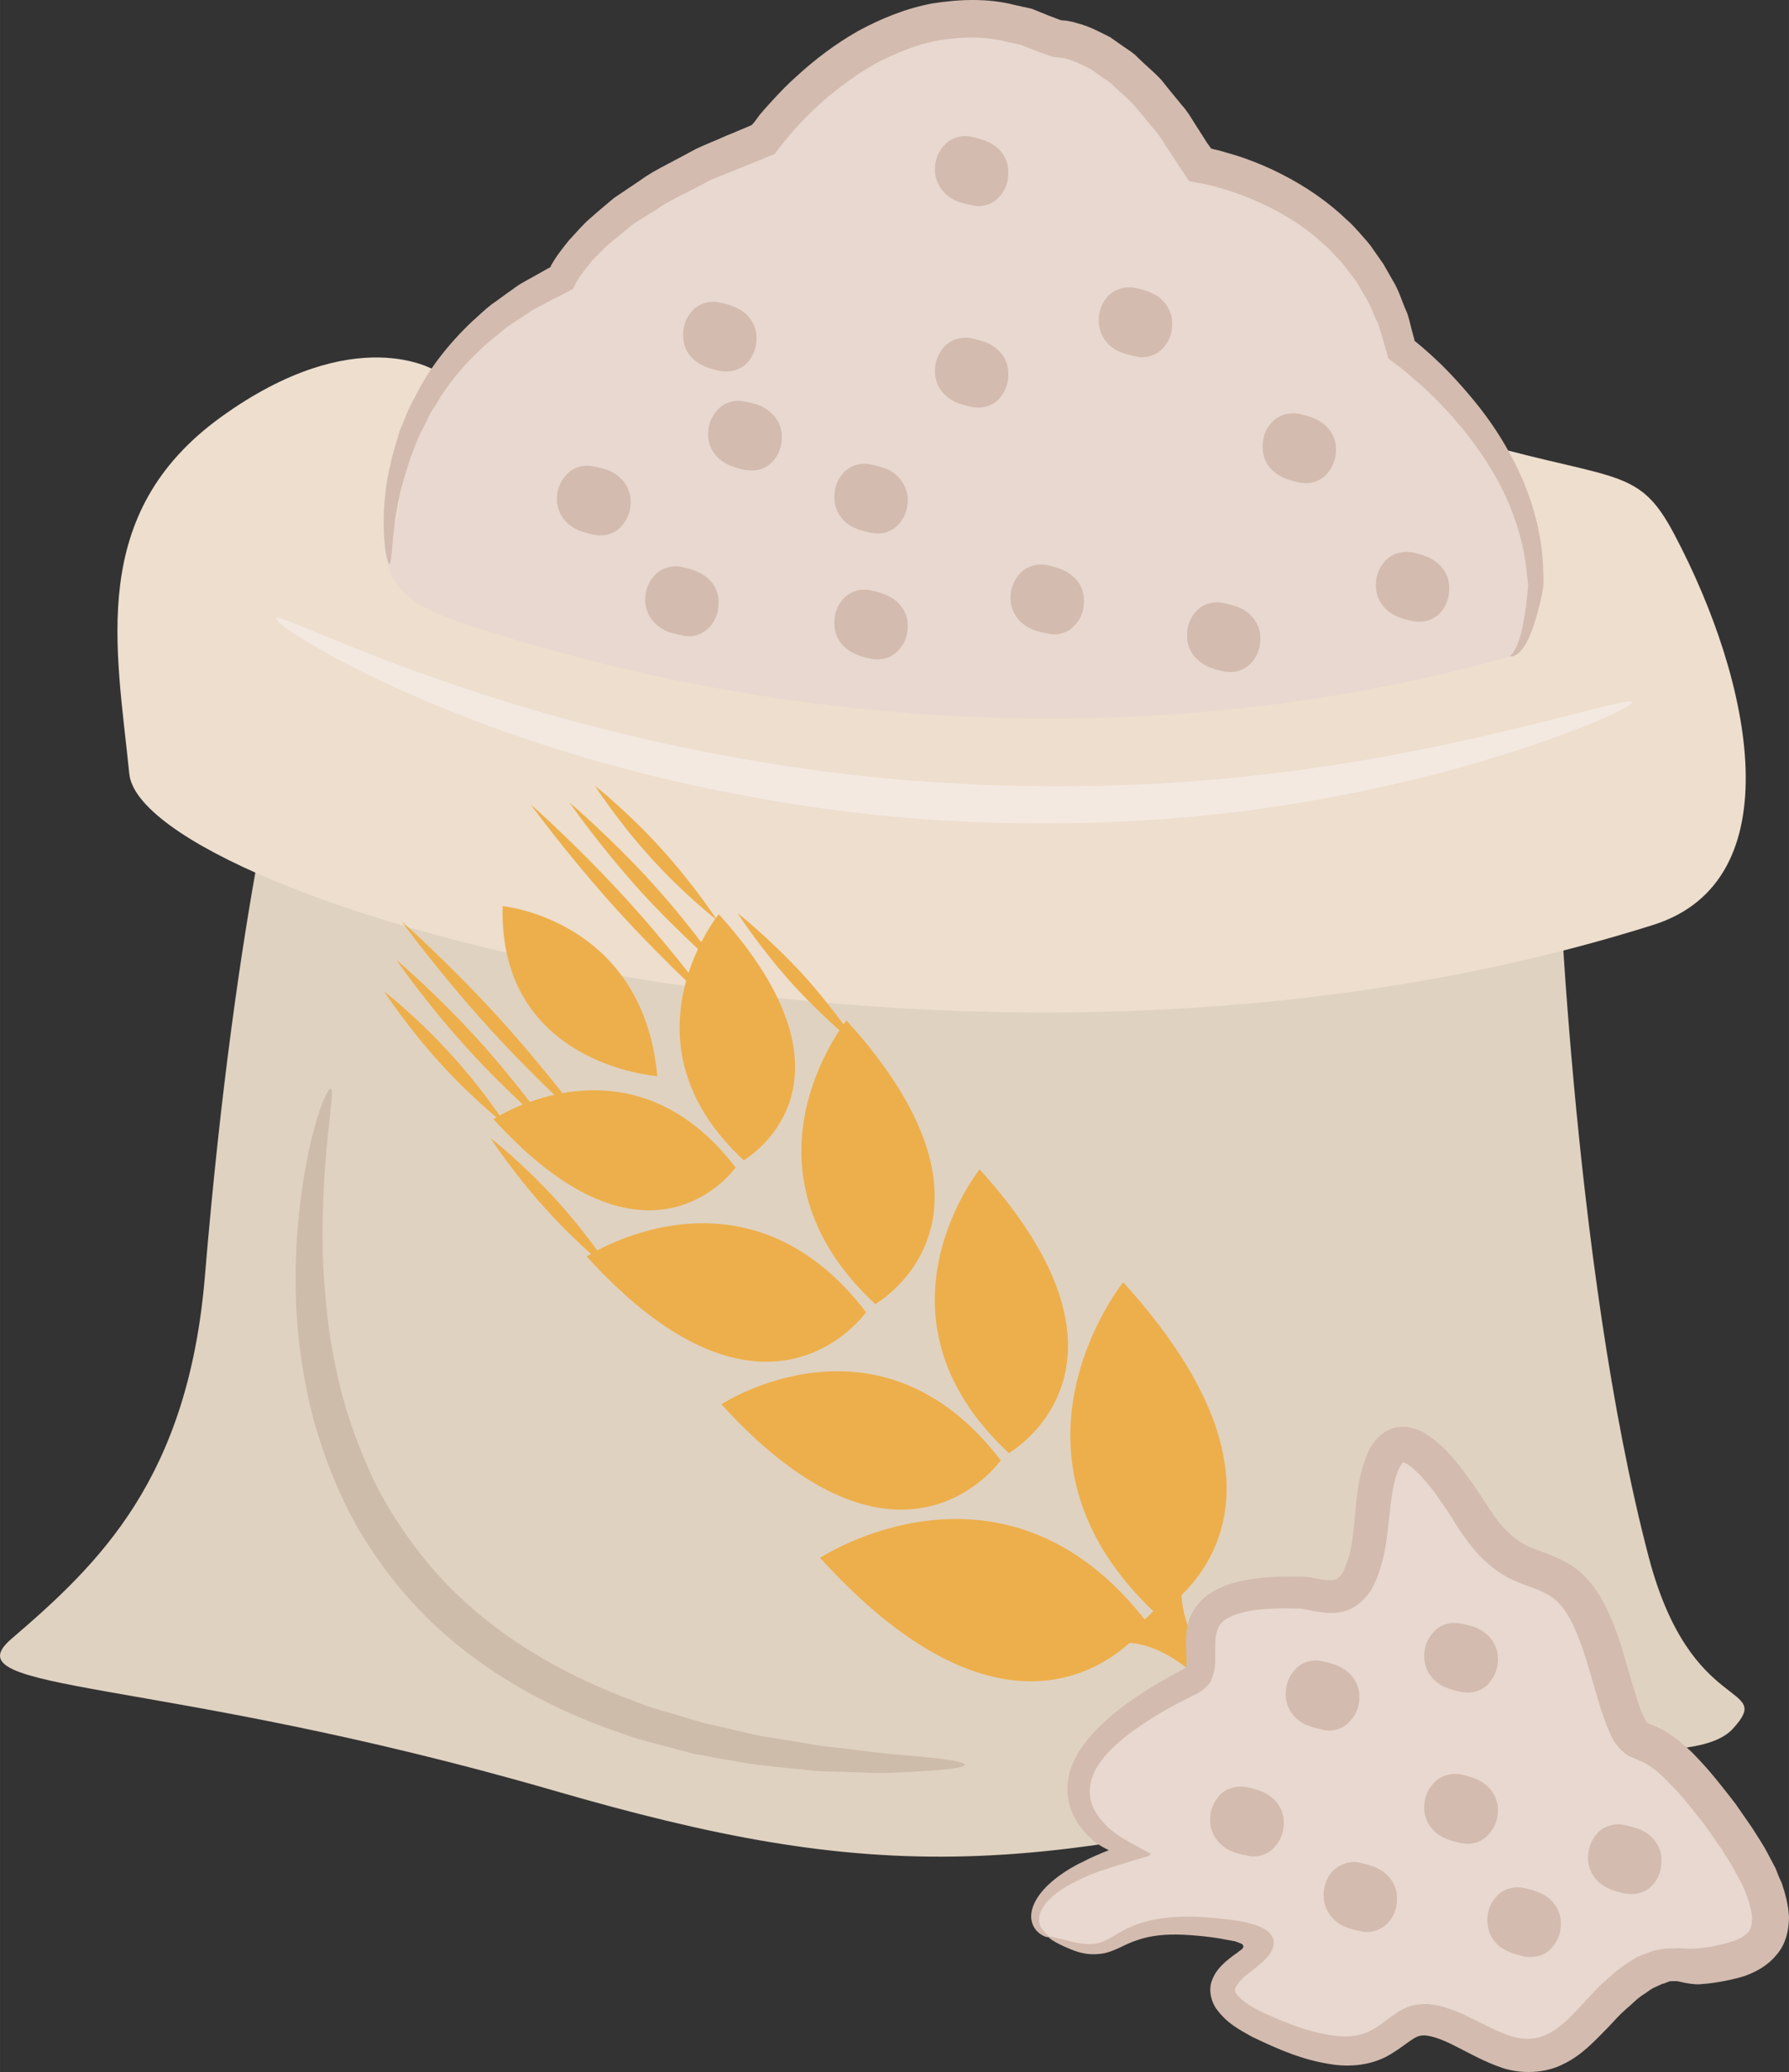
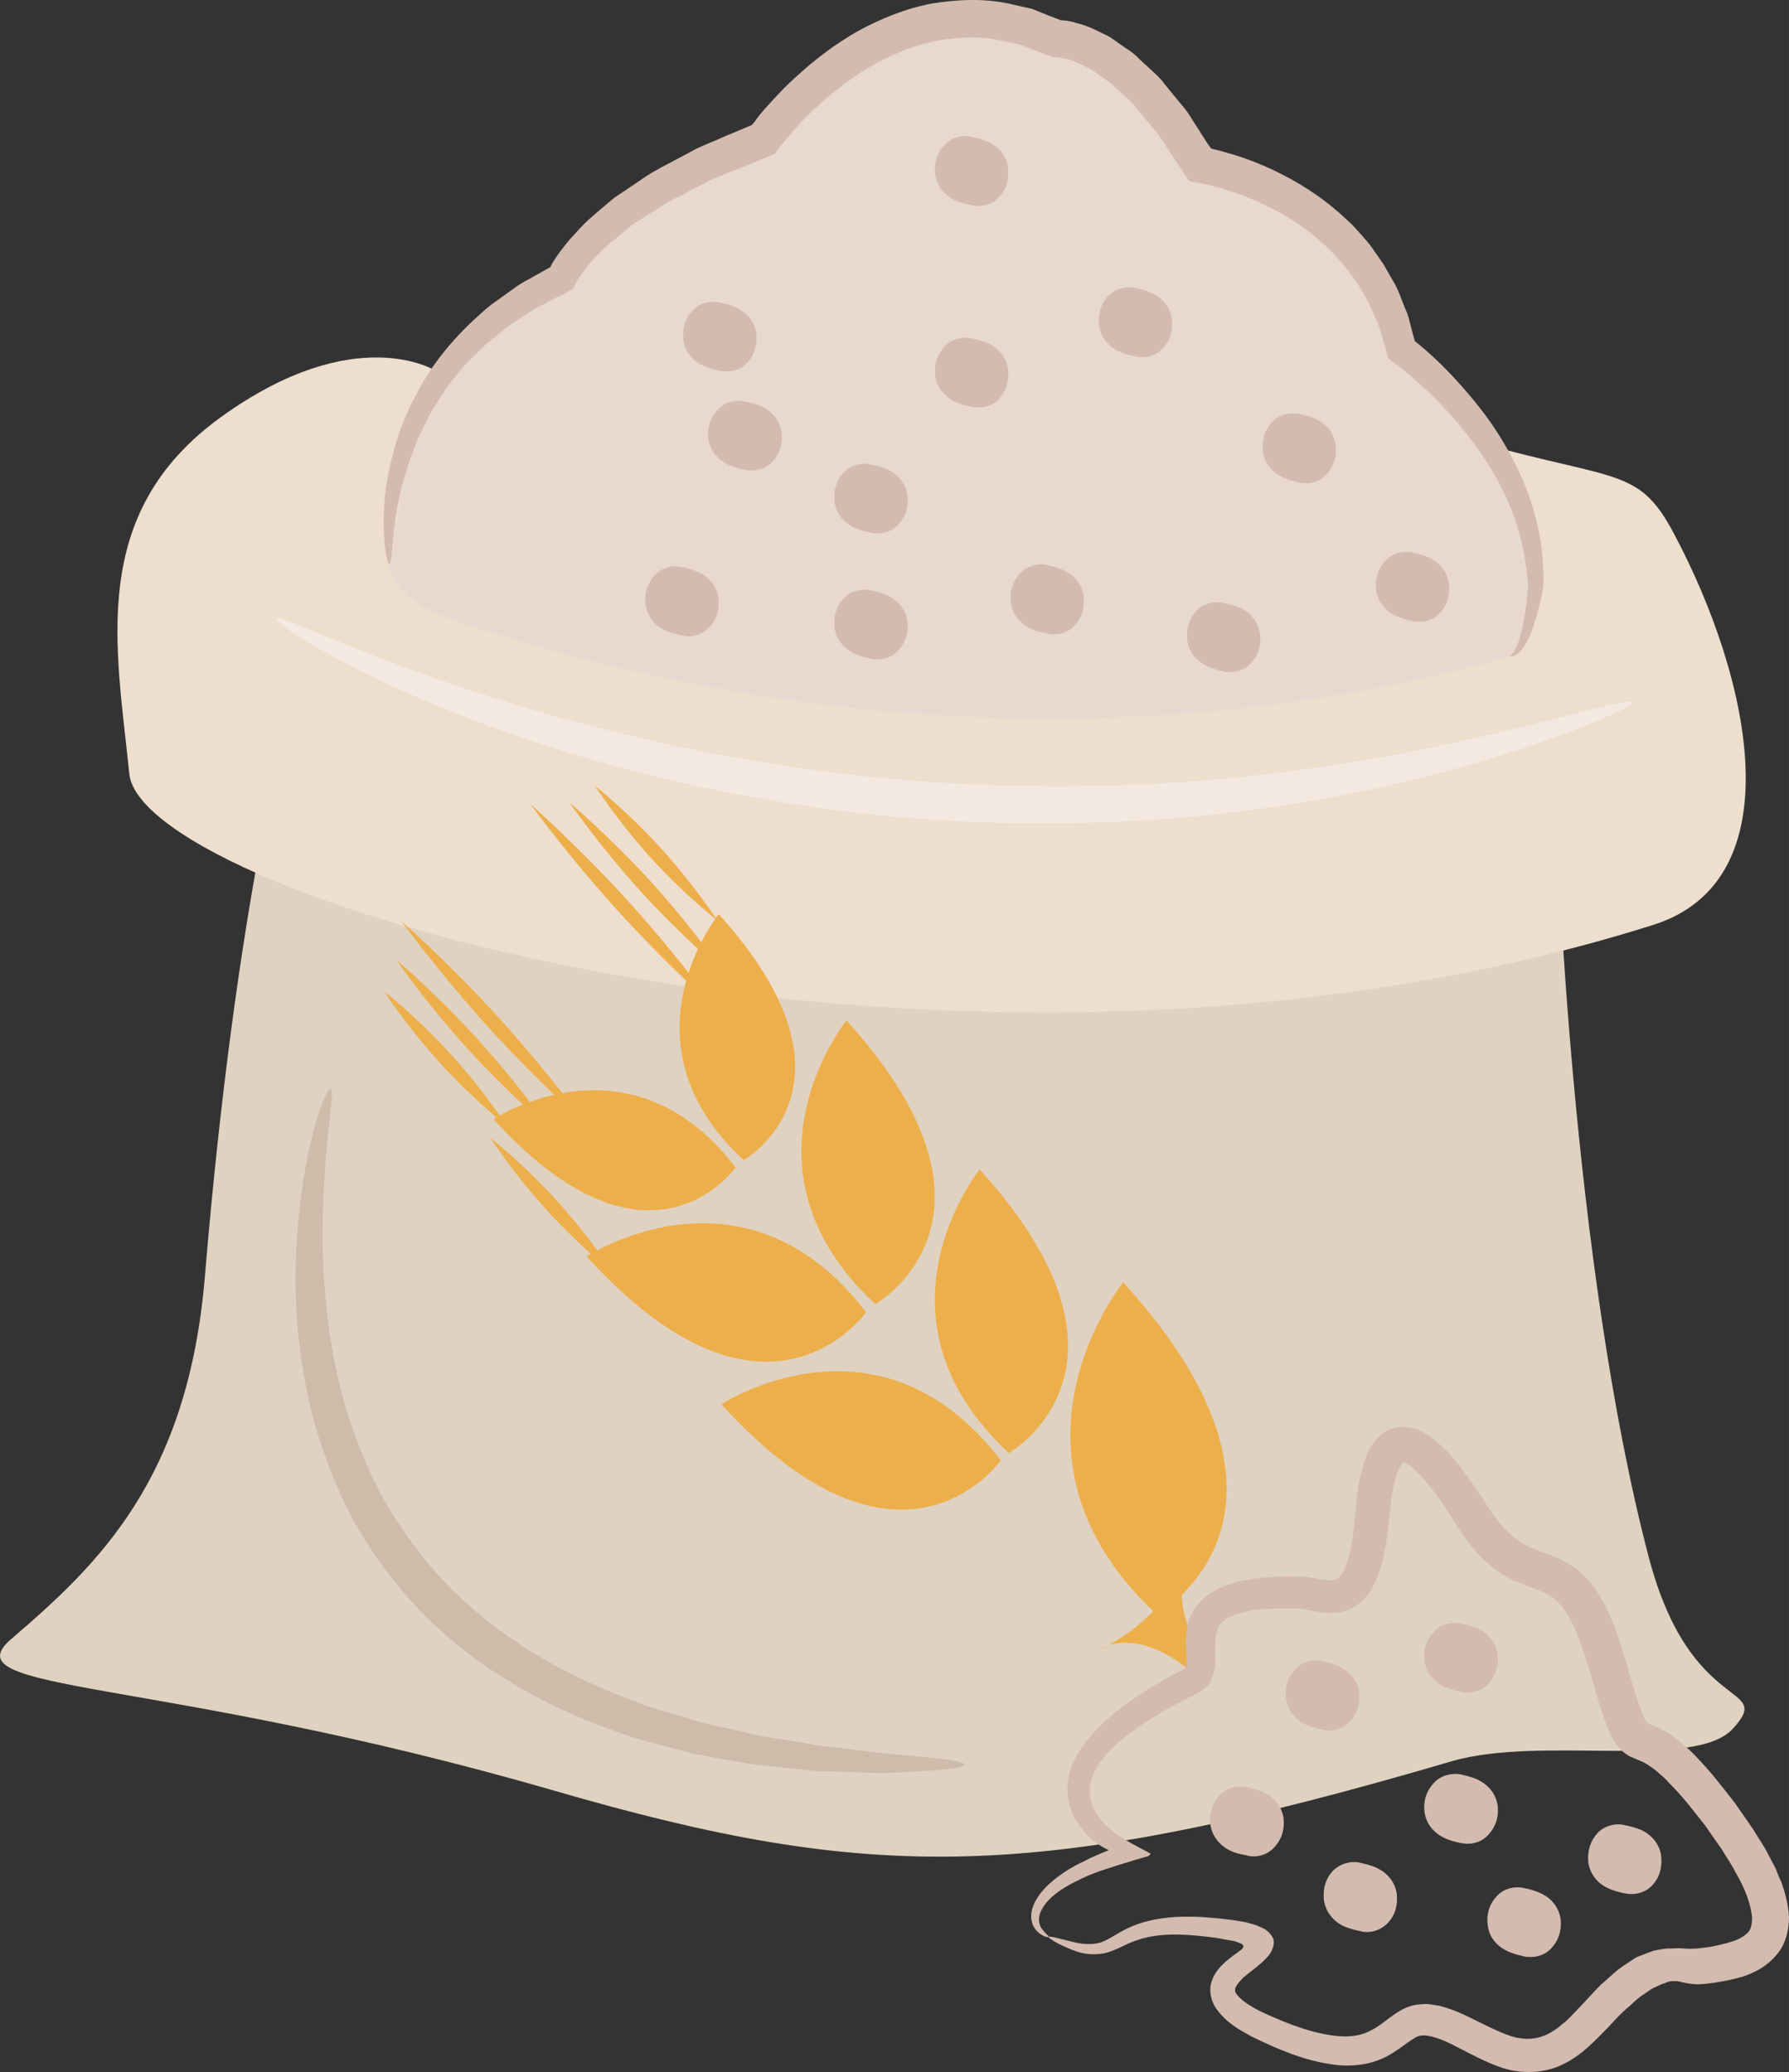
<svg xmlns="http://www.w3.org/2000/svg" id="svg100" viewBox="0 0 4661.861 5398.532" style="clip-rule:evenodd;fill-rule:evenodd;image-rendering:optimizeQuality;shape-rendering:geometricPrecision;text-rendering:geometricPrecision" version="1.1" height="53.985mm" width="46.619mm" xml:space="preserve">
  <rect x="0" y="0" width="4661.861" height="5398.532" fill="#333333" stroke="none" />
  <defs id="defs4">
    <style id="style2" type="text/css">
   
    .fil5 {fill:#CEBCAA;fill-rule:nonzero}
    .fil3 {fill:#D3BBAF;fill-rule:nonzero}
    .fil0 {fill:#E0D2C1;fill-rule:nonzero}
    .fil2 {fill:#E8D8CF;fill-rule:nonzero}
    .fil6 {fill:#EDAF4B;fill-rule:nonzero}
    .fil1 {fill:#EDDECE;fill-rule:nonzero}
    .fil4 {fill:#F4E9E1;fill-rule:nonzero}
   
  </style>
  </defs>
  <g transform="translate(-8031.139,-12023.122)" id="Vrstva_x0020_1">
    <path style="fill:#e0d2c1;fill-rule:nonzero" id="path7" d="m 12088,14181 c 0,0 37,1129 240,1901 110,416 329,324 219,445 -99,109 -500,17 -733,85 -1083,318 -1510,317 -2341,76 -1037,-300 -1579,-252 -1412,-395 230,-197 460,-418 504,-944 82,-985 218,-1458 218,-1458 z" class="fil0" />
    <path style="fill:#eddece;fill-rule:nonzero" id="path9" d="m 9166,12989 c 0,0 -208,-132 -558,120 -350,252 -273,602 -240,930 32,328 2166,963 3971,394 365,-115 259,-633 55,-1018 -98,-186 -153,-131 -591,-262 z" class="fil1" />
    <path style="fill:#e8d8cf;fill-rule:nonzero" id="path11" d="m 9068,13371 c 0,0 11,-415 427,-623 0,0 76,-197 525,-361 0,0 328,-471 766,-263 0,0 175,-11 372,328 0,0 437,66 525,482 0,0 350,252 350,613 0,0 -18,172 -66,186 -689,196 -1652,262 -2702,-77 -112,-36 -296,-98 -197,-285 z" class="fil2" />
    <path style="fill:#d3bbaf;fill-rule:nonzero" id="path13" d="m 11967,13733 c 0,-3 5,-5 10,-14 5,-8 11,-22 17,-42 5,-20 10,-46 14,-76 2,-16 3,-32 5,-49 1,-7 -1,-16 -2,-25 -1,-9 -2,-19 -3,-28 -10,-77 -38,-170 -97,-263 -29,-47 -65,-94 -107,-140 -21,-23 -43,-45 -67,-67 -13,-11 -25,-22 -38,-33 -13,-11 -22,-18 -50,-39 -5,-17 -10,-35 -15,-53 -4,-12 -7,-25 -12,-38 -12,-24 -20,-50 -35,-73 -7,-12 -14,-24 -21,-36 -9,-11 -17,-22 -26,-34 -8,-12 -18,-22 -28,-32 -10,-11 -19,-22 -31,-31 -42,-40 -94,-74 -150,-101 -29,-14 -58,-26 -88,-36 -16,-5 -31,-10 -47,-14 -7,-2 -15,-4 -23,-6 l -6,-1 -12,-2 -25,-5 c -18,-26 -35,-53 -53,-80 -14,-20 -26,-43 -43,-60 -15,-19 -31,-38 -47,-57 -17,-19 -36,-34 -54,-51 -8,-9 -19,-16 -29,-22 l -29,-21 c -21,-10 -42,-22 -63,-27 -6,-2 -10,-2 -15,-3 l -7,-1 c -6,-1 -11,0 -19,-3 l -11,-4 c -5,-1 -4,-1 -6,-2 l -9,-3 -18,-7 -35,-14 -37,-8 c -59,-15 -119,-13 -176,-4 -58,10 -113,33 -165,60 -51,29 -99,64 -142,102 -21,19 -42,39 -61,60 -10,11 -19,21 -28,32 l -13,16 -20,26 c -57,24 -113,46 -167,68 -24,13 -47,25 -71,37 -23,12 -47,23 -67,38 -22,13 -43,27 -64,40 -19,16 -38,31 -56,46 -19,15 -34,33 -50,48 -14,18 -29,35 -39,52 -1,1 0,1 -2,4 l -5,9 -3,7 -2,3 c -1,1 -3,2 -4,2 l -26,14 c -10,5 -20,10 -30,15 -19,11 -40,19 -57,32 -18,12 -35,23 -53,35 -16,12 -31,26 -47,38 -60,52 -108,109 -141,167 -10,14 -18,28 -24,43 -7,14 -15,28 -21,42 -11,28 -22,54 -29,80 -17,50 -25,95 -31,132 -10,74 -9,115 -15,116 -5,1 -16,-41 -15,-118 1,-39 4,-87 18,-142 5,-28 15,-56 24,-87 6,-15 13,-31 19,-46 7,-17 15,-32 24,-48 32,-65 82,-130 145,-190 16,-14 32,-30 50,-44 19,-13 37,-27 56,-40 19,-15 40,-25 61,-37 11,-6 21,-12 32,-18 l 4,-2 h 1 v -1 c 1,0 1,-1 1,-1 0,0 0,-1 0,0 -1,1 1,-2 1,-3 14,-25 30,-45 47,-66 18,-19 35,-40 55,-57 20,-18 41,-35 62,-53 22,-15 45,-30 67,-45 23,-17 47,-30 72,-43 25,-13 49,-26 75,-40 25,-12 52,-22 78,-34 23,-9 45,-19 67,-28 0,0 1,0 0,0 l 7,-8 14,-19 c 10,-12 20,-23 31,-35 21,-23 43,-46 67,-67 47,-43 100,-83 158,-116 59,-32 124,-59 194,-72 70,-11 144,-14 214,4 l 45,10 42,17 34,13 c -2,-1 1,0 1,0 l 13,1 c 9,2 19,3 26,6 33,8 60,23 88,37 l 37,26 c 12,8 25,16 35,27 20,20 43,38 62,59 17,22 35,43 52,64 19,21 31,45 46,67 l 21,33 10,14 h -1 1 l 7,2 c 9,2 18,4 27,7 18,5 35,10 52,16 34,12 67,26 98,42 63,32 121,72 170,119 13,11 24,24 35,36 11,13 23,25 32,39 9,13 19,27 28,40 8,14 16,28 24,42 17,27 25,58 38,86 5,14 8,29 12,44 l 6,22 c 1,4 1,4 1,4 v 2 c 0,0 20,16 32,27 14,12 26,24 39,36 25,25 48,50 70,76 43,50 79,102 107,154 58,104 83,207 87,291 0,10 1,21 1,30 0,5 0,10 0,15 0,2 0,5 0,8 l -1,8 c -3,19 -7,35 -11,51 -8,31 -16,57 -26,78 -9,20 -20,35 -30,42 -5,4 -9,6 -13,6 -3,1 -4,0 -5,0 z" class="fil3" />
    <path style="fill:#f4e9e1;fill-rule:nonzero" id="path15" d="m 12285,13853 c 4,10 -182,99 -504,185 -161,41 -355,82 -574,106 -219,24 -462,32 -716,17 -254,-15 -493,-55 -708,-104 -214,-50 -403,-112 -558,-173 -309,-122 -482,-239 -474,-250 6,-12 187,82 498,185 155,52 342,105 554,150 211,44 446,80 694,94 249,15 486,10 701,-9 215,-19 407,-51 567,-84 321,-67 514,-132 520,-117 z" class="fil4" />
    <path style="fill:#cebcaa;fill-rule:nonzero" id="path17" d="m 10545,16621 c 0,7 -40,13 -114,17 -37,2 -83,6 -135,4 -27,-1 -55,-2 -85,-3 -15,0 -30,-1 -46,-1 -16,-2 -32,-3 -48,-5 -34,-3 -68,-7 -105,-11 -36,-4 -73,-12 -112,-18 -19,-4 -39,-8 -59,-11 -19,-5 -40,-10 -60,-16 -41,-11 -83,-20 -125,-36 -168,-56 -349,-147 -501,-292 -76,-73 -138,-155 -189,-240 -49,-85 -84,-174 -110,-260 -26,-87 -39,-171 -48,-250 -7,-79 -8,-152 -5,-219 14,-269 78,-425 90,-420 14,3 -25,162 -21,421 2,64 7,134 17,209 11,74 27,153 53,232 27,80 60,161 107,238 48,77 104,152 174,218 138,133 305,220 463,278 39,17 79,26 118,38 19,6 38,12 57,17 19,5 38,9 56,13 37,8 73,18 107,24 35,5 69,11 101,16 16,3 31,6 47,8 15,2 30,4 45,5 29,4 56,7 82,10 51,7 96,9 132,13 73,7 114,14 114,21 z" class="fil5" />
-     <path style="fill:#edaf4b;fill-rule:nonzero" id="path19" d="m 10168,16082 c 0,0 481,-317 854,171 0,0 -304,434 -854,-171 z" class="fil6" />
    <path style="fill:#edaf4b;fill-rule:nonzero" id="path21" d="m 10958,15364 c 0,0 -362,449 88,866 0,0 462,-261 -88,-866 z" class="fil6" />
    <path style="fill:#edaf4b;fill-rule:nonzero" id="path23" d="m 9911,15682 c 0,0 410,-270 728,146 0,0 -259,370 -728,-146 z" class="fil6" />
    <path style="fill:#edaf4b;fill-rule:nonzero" id="path25" d="m 10584,15070 c 0,0 -308,382 76,739 0,0 393,-223 -76,-739 z" class="fil6" />
    <path style="fill:#edaf4b;fill-rule:nonzero" id="path27" d="m 9560,15297 c 0,0 410,-271 728,145 0,0 -259,371 -728,-145 z" class="fil6" />
    <path style="fill:#edaf4b;fill-rule:nonzero" id="path29" d="m 9317,14939 c 0,0 355,-235 631,126 0,0 -225,321 -631,-126 z" class="fil6" />
-     <path style="fill:#edaf4b;fill-rule:nonzero" id="path31" d="m 9744,14827 c 0,0 -414,-29 -403,-443 0,0 366,35 403,443 z" class="fil6" />
    <path style="fill:#edaf4b;fill-rule:nonzero" id="path33" d="m 9032,14606 c 0,0 85,66 173,163 88,96 146,187 146,187 0,0 -85,-66 -173,-163 -88,-97 -146,-187 -146,-187 z" class="fil6" />
    <path style="fill:#edaf4b;fill-rule:nonzero" id="path35" d="m 9064,14524 c 0,0 102,86 212,207 109,120 185,230 185,230 0,0 -102,-85 -212,-206 -110,-121 -185,-231 -185,-231 z" class="fil6" />
    <path style="fill:#edaf4b;fill-rule:nonzero" id="path37" d="m 9078,14424 c 0,0 121,106 254,252 133,147 228,278 228,278 0,0 -122,-107 -255,-253 -133,-147 -227,-277 -227,-277 z" class="fil6" />
    <path style="fill:#edaf4b;fill-rule:nonzero" id="path39" d="m 9309,14988 c 0,0 85,66 173,163 87,96 145,187 145,187 0,0 -84,-66 -172,-163 -88,-97 -146,-187 -146,-187 z" class="fil6" />
    <path style="fill:#edaf4b;fill-rule:nonzero" id="path41" d="m 10237,14682 c 0,0 -309,382 75,739 0,0 394,-223 -75,-739 z" class="fil6" />
    <path style="fill:#edaf4b;fill-rule:nonzero" id="path43" d="m 9904,14405 c 0,0 -268,332 65,641 0,0 341,-193 -65,-641 z" class="fil6" />
    <path style="fill:#edaf4b;fill-rule:nonzero" id="path45" d="m 9582,14071 c 0,0 84,66 172,163 88,97 146,187 146,187 0,0 -85,-66 -173,-163 -87,-96 -145,-187 -145,-187 z" class="fil6" />
    <path style="fill:#edaf4b;fill-rule:nonzero" id="path47" d="m 9515,14114 c 0,0 102,86 212,206 110,121 185,231 185,231 0,0 -102,-86 -212,-206 -109,-121 -185,-231 -185,-231 z" class="fil6" />
    <path style="fill:#edaf4b;fill-rule:nonzero" id="path49" d="m 9414,14119 c 0,0 121,106 254,252 133,147 227,278 227,278 0,0 -121,-107 -254,-253 -133,-147 -227,-277 -227,-277 z" class="fil6" />
-     <path style="fill:#edaf4b;fill-rule:nonzero" id="path51" d="m 9953,14402 c 0,0 85,67 173,163 87,97 145,187 145,187 0,0 -84,-66 -172,-162 -88,-97 -146,-188 -146,-188 z" class="fil6" />
    <path style="fill:#edaf4b;fill-rule:nonzero" id="path53" d="m 10895,16321 c 0,0 103,-75 269,83 l 27,-24 c 0,0 -126,-168 -63,-272 0,0 -94,154 -233,213 z" class="fil6" />
-     <path style="fill:#e8d8cf;fill-rule:nonzero" id="path55" d="m 10764,17070 c -69,-31 -55,-143 208,-219 0,0 -383,-175 164,-449 82,-41 -104,-241 284,-229 68,2 164,76 186,-197 22,-274 121,-230 263,0 142,229 252,32 350,383 99,350 44,54 295,393 252,340 88,379 -54,394 -79,9 -121,-43 -285,143 -164,186 -273,32 -405,0 -131,-33 -98,175 -437,21 -339,-153 208,-218 -121,-262 -328,-44 -229,120 -448,22 z" class="fil2" />
    <path style="fill:#d3bbaf;fill-rule:nonzero" id="path57" d="m 10764,17070 c 1,-4 22,3 60,12 19,5 43,9 68,4 25,-5 51,-28 89,-44 38,-16 84,-24 133,-25 24,0 49,0 75,3 13,1 26,2 40,4 7,1 12,1 22,3 9,1 19,3 29,5 9,3 20,5 29,9 8,4 18,7 24,13 7,5 12,12 16,20 3,10 1,19 -2,26 -7,29 -70,67 -80,80 -9,9 -16,19 -17,24 -1,6 -1,10 6,18 13,16 41,33 69,46 59,27 127,54 192,60 33,3 63,-1 89,-16 14,-7 27,-17 44,-30 17,-12 38,-29 68,-35 15,-2 31,-4 44,-1 6,1 13,2 20,3 l 17,5 c 23,7 43,16 63,26 39,19 75,38 109,49 35,10 65,8 95,-7 8,-4 15,-9 23,-14 7,-6 14,-12 22,-18 7,-6 14,-14 21,-21 l 23,-24 c 16,-17 32,-35 49,-52 20,-16 36,-34 59,-49 11,-7 22,-15 34,-22 14,-5 28,-11 42,-16 15,-3 31,-7 45,-6 l 21,-1 18,1 c 12,1 20,0 30,0 10,-1 22,-3 33,-4 22,-4 42,-9 61,-15 18,-6 32,-15 40,-24 8,-9 9,-21 10,-37 -3,-35 -19,-78 -43,-118 -10,-21 -25,-41 -37,-62 -14,-19 -28,-40 -42,-60 -31,-39 -61,-79 -95,-112 -8,-9 -16,-17 -25,-24 -9,-9 -17,-14 -26,-20 -8,-6 -16,-10 -26,-14 -6,-3 -10,-4 -21,-9 -8,-3 -22,-13 -29,-21 -7,-8 -15,-17 -18,-24 -4,-7 -8,-15 -10,-21 -6,-13 -11,-26 -15,-38 -9,-24 -15,-47 -22,-71 -14,-47 -26,-92 -42,-132 -15,-41 -35,-79 -60,-101 -12,-11 -27,-19 -45,-27 -19,-7 -42,-15 -67,-26 -50,-23 -91,-63 -120,-103 -15,-20 -29,-41 -39,-59 -12,-18 -24,-36 -36,-53 -24,-34 -52,-67 -77,-85 -6,-4 -12,-6 -13,-7 0,0 -1,0 -2,0 2,-2 -8,9 -14,25 -12,33 -17,73 -21,112 -5,42 -8,85 -21,129 -6,22 -14,44 -27,67 -14,22 -38,47 -70,55 -31,9 -58,3 -78,0 l -26,-5 c -4,-1 -7,-1 -10,-2 h -14 c -36,-1 -72,0 -105,4 -33,5 -64,14 -81,28 -17,14 -22,33 -22,66 -1,15 1,33 -1,55 -2,11 -6,28 -13,40 -8,12 -20,21 -32,28 -60,29 -110,57 -157,90 -46,32 -86,68 -108,107 -22,40 -21,80 0,114 5,8 11,16 18,24 3,4 7,7 10,11 5,5 13,11 19,16 26,20 65,39 96,56 -3,2 -3,4 -6,6 l -17,5 c -11,3 -22,6 -33,10 -22,6 -42,13 -61,19 -22,7 -31,11 -44,16 -12,5 -22,10 -32,15 -42,20 -73,44 -88,69 -16,24 -11,47 -1,58 9,12 17,16 16,19 -1,1 -10,1 -25,-10 -7,-6 -16,-16 -19,-30 -4,-15 -1,-32 7,-49 16,-33 49,-63 92,-89 11,-6 22,-13 34,-18 11,-6 26,-13 31,-15 7,-3 14,-6 21,-9 l 10,-4 5,-2 c 0,-1 -3,-2 -5,-3 -10,-5 -20,-11 -29,-17 -2,-2 -3,-3 -6,-5 -5,-5 -9,-9 -14,-13 -9,-9 -17,-20 -25,-31 -15,-22 -27,-51 -28,-82 -2,-30 6,-62 20,-89 29,-54 74,-96 122,-133 49,-37 106,-71 162,-100 4,-3 5,-4 6,-12 1,-11 -1,-28 -1,-47 -1,-18 0,-40 6,-63 7,-23 22,-46 40,-62 38,-32 81,-42 120,-49 40,-6 80,-8 120,-7 h 15 c 6,0 13,1 18,1 l 31,6 c 18,3 31,3 38,1 7,-2 12,-7 20,-18 6,-13 12,-28 17,-45 9,-35 12,-73 16,-114 4,-43 8,-87 25,-135 4,-12 9,-25 18,-38 7,-12 22,-29 41,-39 18,-9 40,-12 60,-7 20,4 34,12 46,20 46,32 74,69 102,107 27,36 53,80 75,110 24,32 51,57 85,73 18,8 38,14 62,24 24,10 52,24 74,44 45,41 67,91 86,137 19,48 31,96 44,140 7,23 14,46 21,67 7,21 18,43 21,47 2,0 -2,-1 3,1 0,1 9,4 14,6 15,6 30,14 43,23 13,9 26,18 36,28 11,9 22,19 31,29 39,40 71,82 103,123 15,22 30,43 45,65 14,23 29,44 41,68 l 19,36 c 5,13 10,26 16,38 9,27 17,55 19,88 0,32 -7,71 -33,100 -24,29 -54,44 -81,54 -28,9 -54,14 -80,18 -13,2 -24,3 -38,4 -14,1 -30,-2 -41,-4 l -18,-4 h -15 c -9,0 -16,6 -24,7 l -24,11 c -8,4 -16,11 -24,16 -17,10 -32,27 -48,40 -16,14 -31,31 -46,47 -31,31 -67,72 -116,95 -48,25 -111,26 -159,10 -47,-16 -85,-38 -121,-56 -34,-18 -72,-32 -91,-28 -19,1 -49,33 -91,55 -43,22 -92,26 -133,21 -84,-11 -151,-42 -216,-73 -32,-18 -64,-34 -91,-70 -14,-17 -23,-48 -15,-73 8,-25 23,-40 36,-52 14,-12 28,-22 30,-23 4,-4 10,-7 14,-11 2,-2 4,-5 3,-8 -1,-3 -3,-5 -6,-6 -5,-2 -10,-4 -16,-6 l -11,-2 -17,-3 c -13,-3 -25,-4 -37,-6 -25,-3 -48,-5 -70,-6 -45,-2 -85,2 -119,14 -33,10 -63,33 -98,36 -33,4 -59,-5 -78,-13 -39,-16 -56,-29 -55,-31 z" class="fil3" />
-     <path style="fill:#d3bbaf;fill-rule:nonzero" id="path59" d="m 9624,13252 c -16,-8 -33,-11 -44,-13 -26,-7 -55,1 -72,20 -19,20 -28,46 -25,75 4,30 22,54 50,68 16,8 32,11 44,14 6,1 12,2 19,2 21,0 40,-8 53,-22 19,-21 28,-46 25,-76 -4,-30 -22,-54 -50,-68 z" class="fil3" />
    <path style="fill:#d3bbaf;fill-rule:nonzero" id="path61" d="m 9853,13515 c -16,-8 -32,-12 -43,-14 -26,-7 -55,2 -72,20 -19,20 -28,46 -25,76 4,29 22,54 50,68 16,8 33,11 44,13 6,2 12,3 19,3 20,0 40,-9 53,-23 19,-20 27,-45 24,-76 -3,-29 -22,-54 -50,-67 z" class="fil3" />
    <path style="fill:#d3bbaf;fill-rule:nonzero" id="path63" d="m 10018,13083 c -16,-8 -32,-11 -43,-13 -27,-7 -56,1 -73,20 -19,20 -28,45 -25,76 4,29 22,53 50,67 16,8 31,11 43,14 7,1 13,2 20,2 21,0 40,-8 53,-22 19,-20 28,-46 25,-76 -4,-30 -23,-54 -50,-68 z" class="fil3" />
    <path style="fill:#d3bbaf;fill-rule:nonzero" id="path65" d="m 9862,12975 c 16,8 31,11 43,14 6,2 13,2 19,2 21,0 40,-8 54,-22 18,-20 27,-46 24,-76 -4,-29 -22,-54 -50,-67 -16,-8 -31,-12 -43,-14 -26,-7 -56,1 -73,20 -19,20 -27,46 -24,76 3,29 22,54 50,67 z" class="fil3" />
    <path style="fill:#d3bbaf;fill-rule:nonzero" id="path67" d="m 10255,13397 c 16,8 32,11 44,14 6,1 12,2 19,2 21,0 40,-8 53,-22 19,-20 28,-46 25,-76 -4,-29 -22,-54 -50,-68 -16,-7 -32,-11 -43,-13 -26,-7 -55,1 -73,20 -19,20 -27,46 -24,76 3,29 22,54 49,67 z" class="fil3" />
    <path style="fill:#d3bbaf;fill-rule:nonzero" id="path69" d="m 10346,13576 c -16,-8 -32,-12 -43,-14 -26,-7 -55,1 -73,20 -19,20 -27,46 -24,76 3,29 22,54 50,67 15,8 31,12 43,14 6,2 13,2 19,2 21,0 40,-8 53,-22 19,-20 28,-46 25,-76 -4,-29 -22,-54 -50,-67 z" class="fil3" />
    <path style="fill:#d3bbaf;fill-rule:nonzero" id="path71" d="m 10805,13510 c -16,-8 -31,-11 -43,-14 -26,-6 -55,2 -72,20 -19,21 -28,46 -25,76 4,30 22,54 50,68 16,8 32,11 43,13 7,2 13,3 20,3 20,0 40,-8 53,-23 19,-20 27,-45 24,-76 -3,-29 -22,-53 -50,-67 z" class="fil3" />
    <path style="fill:#d3bbaf;fill-rule:nonzero" id="path73" d="m 10609,12919 c -17,-8 -33,-11 -44,-14 -26,-6 -55,2 -72,20 -19,21 -28,46 -25,76 4,30 22,54 50,68 16,8 32,11 43,14 7,1 13,2 20,2 20,0 40,-8 53,-22 19,-21 27,-46 24,-77 -3,-29 -22,-53 -49,-67 z" class="fil3" />
    <path style="fill:#d3bbaf;fill-rule:nonzero" id="path75" d="m 10518,12544 c 16,8 32,11 43,13 7,2 13,3 20,3 20,0 40,-8 53,-23 19,-20 27,-45 24,-76 -3,-29 -22,-54 -50,-67 -16,-8 -31,-11 -43,-14 -26,-7 -55,2 -72,20 -19,20 -28,46 -25,76 4,29 22,54 50,68 z" class="fil3" />
    <path style="fill:#d3bbaf;fill-rule:nonzero" id="path77" d="m 11035,12788 c -16,-8 -32,-12 -43,-14 -26,-7 -55,2 -73,20 -19,20 -27,46 -24,76 4,29 22,54 50,68 16,7 32,11 43,13 6,2 13,3 19,3 21,0 41,-9 54,-23 19,-20 27,-46 24,-76 -4,-29 -22,-54 -50,-67 z" class="fil3" />
    <path style="fill:#d3bbaf;fill-rule:nonzero" id="path79" d="m 11462,13116 c -16,-8 -32,-11 -43,-14 -26,-6 -56,2 -73,21 -19,20 -27,45 -24,75 3,30 22,54 50,68 16,8 32,11 43,14 6,1 13,2 19,2 21,0 40,-8 54,-23 18,-20 27,-45 24,-76 -4,-29 -22,-53 -50,-67 z" class="fil3" />
    <path style="fill:#d3bbaf;fill-rule:nonzero" id="path81" d="m 11265,13608 c -16,-7 -32,-11 -43,-13 -26,-7 -56,1 -73,20 -19,20 -27,46 -24,76 4,29 22,53 50,67 16,8 31,11 43,14 6,2 13,2 19,2 21,0 40,-8 53,-22 19,-20 28,-46 25,-76 -4,-29 -22,-54 -50,-68 z" class="fil3" />
    <path style="fill:#d3bbaf;fill-rule:nonzero" id="path83" d="m 11757,13477 c -16,-8 -32,-11 -43,-14 -26,-6 -55,2 -73,21 -18,20 -27,45 -24,75 4,30 22,54 50,68 16,8 31,11 43,14 7,1 13,2 20,2 20,0 40,-8 53,-22 19,-20 27,-46 24,-77 -4,-29 -22,-53 -50,-67 z" class="fil3" />
    <path style="fill:#d3bbaf;fill-rule:nonzero" id="path85" d="m 11548,16509 c 19,-20 28,-46 25,-76 -4,-29 -23,-54 -50,-67 -16,-8 -32,-12 -44,-14 -26,-7 -55,1 -72,20 -19,20 -28,46 -25,76 4,29 22,54 50,68 16,7 32,11 44,13 6,2 12,3 19,3 21,0 40,-9 53,-23 z" class="fil3" />
    <path style="fill:#d3bbaf;fill-rule:nonzero" id="path87" d="m 12048,16957 c -16,-8 -32,-12 -43,-14 -26,-7 -56,1 -73,20 -19,20 -28,46 -24,76 3,29 22,54 50,67 16,8 31,11 43,14 6,2 12,2 19,2 21,0 40,-8 53,-22 19,-20 28,-46 25,-76 -4,-29 -22,-54 -50,-67 z" class="fil3" />
    <path style="fill:#d3bbaf;fill-rule:nonzero" id="path89" d="m 11793,16417 c 16,8 32,11 44,14 6,1 12,2 19,2 21,0 40,-8 53,-22 19,-21 28,-46 25,-76 -4,-30 -22,-54 -50,-68 -16,-8 -33,-11 -43,-13 -26,-7 -56,1 -73,20 -19,20 -28,45 -25,76 4,29 22,53 50,67 z" class="fil3" />
    <path style="fill:#d3bbaf;fill-rule:nonzero" id="path91" d="m 11326,16694 c -16,-8 -32,-11 -43,-14 -27,-6 -56,2 -73,20 -19,21 -28,46 -25,76 4,30 23,54 50,68 16,8 32,11 44,13 6,2 12,3 19,3 21,0 40,-9 53,-23 19,-20 28,-45 25,-76 -4,-29 -22,-53 -50,-67 z" class="fil3" />
    <path style="fill:#d3bbaf;fill-rule:nonzero" id="path93" d="m 11621,16891 c -16,-8 -31,-11 -43,-14 -26,-7 -55,2 -73,20 -19,20 -27,46 -24,76 4,29 22,54 50,68 16,7 31,11 43,13 6,2 13,3 19,3 21,0 40,-9 54,-23 19,-20 27,-45 24,-76 -4,-29 -22,-53 -50,-67 z" class="fil3" />
    <path style="fill:#d3bbaf;fill-rule:nonzero" id="path95" d="m 11934,16729 c -4,-30 -22,-54 -50,-68 -16,-8 -32,-11 -43,-14 -26,-6 -56,2 -73,21 -19,20 -28,45 -25,75 4,30 22,54 50,68 16,8 32,11 44,14 6,1 12,2 19,2 20,0 40,-8 53,-23 19,-20 28,-45 25,-75 z" class="fil3" />
    <path style="fill:#d3bbaf;fill-rule:nonzero" id="path97" d="m 12360,16860 c -3,-29 -22,-54 -50,-68 -16,-7 -32,-11 -43,-13 -26,-7 -55,1 -73,20 -18,20 -27,46 -24,76 4,29 22,54 50,67 16,8 32,11 43,14 7,1 13,2 20,2 20,0 40,-8 53,-22 19,-20 27,-46 24,-76 z" class="fil3" />
  </g>
</svg>